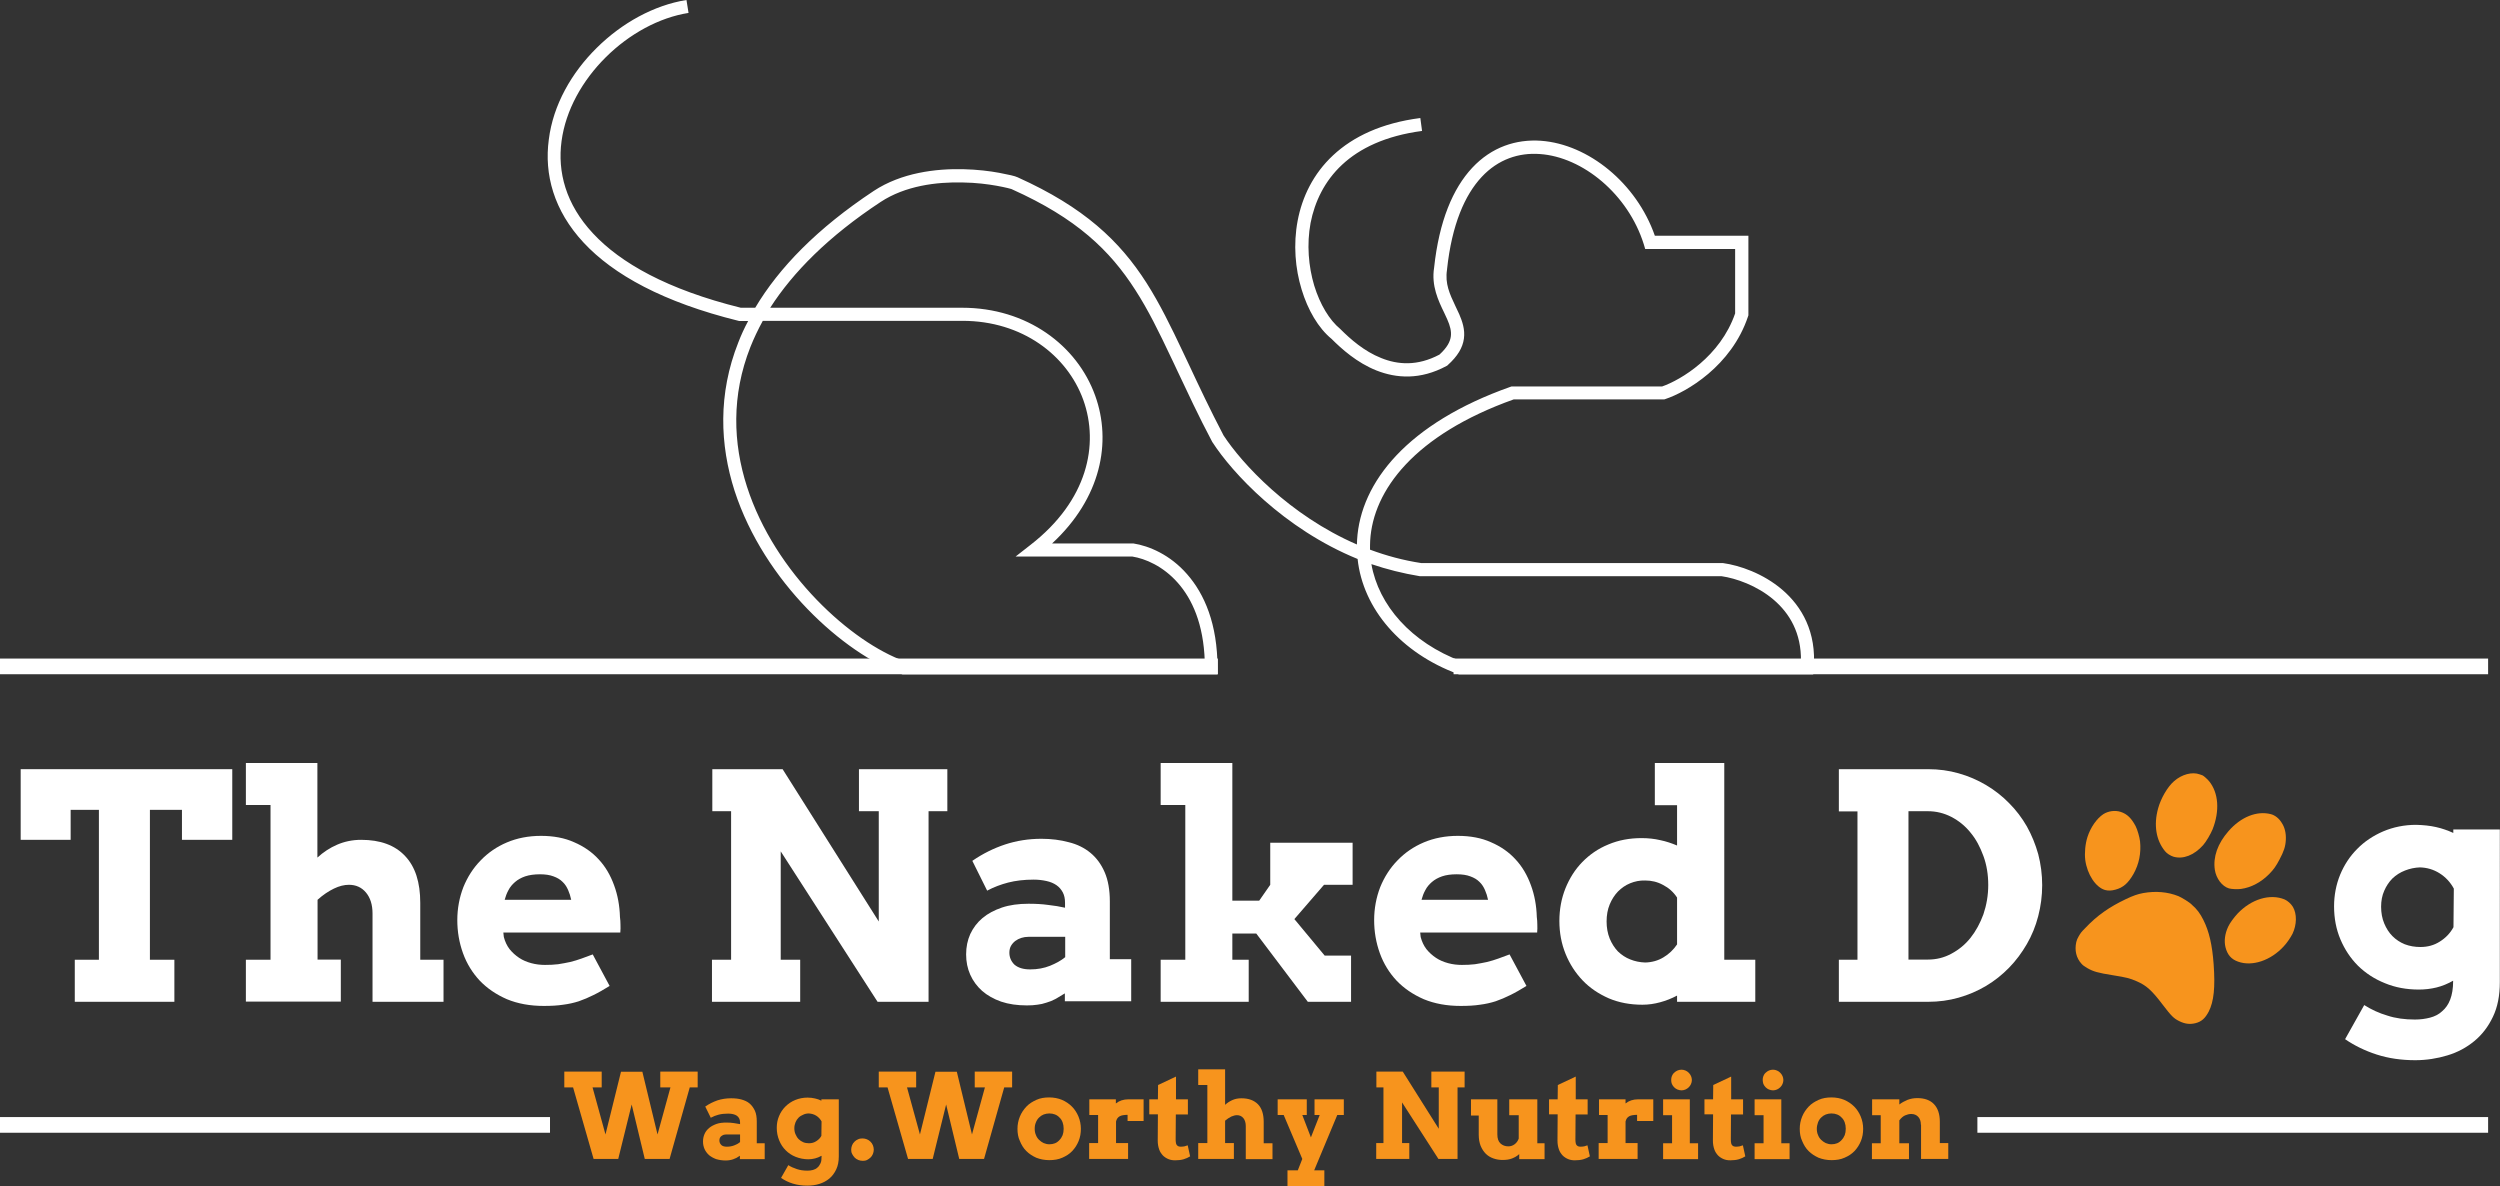
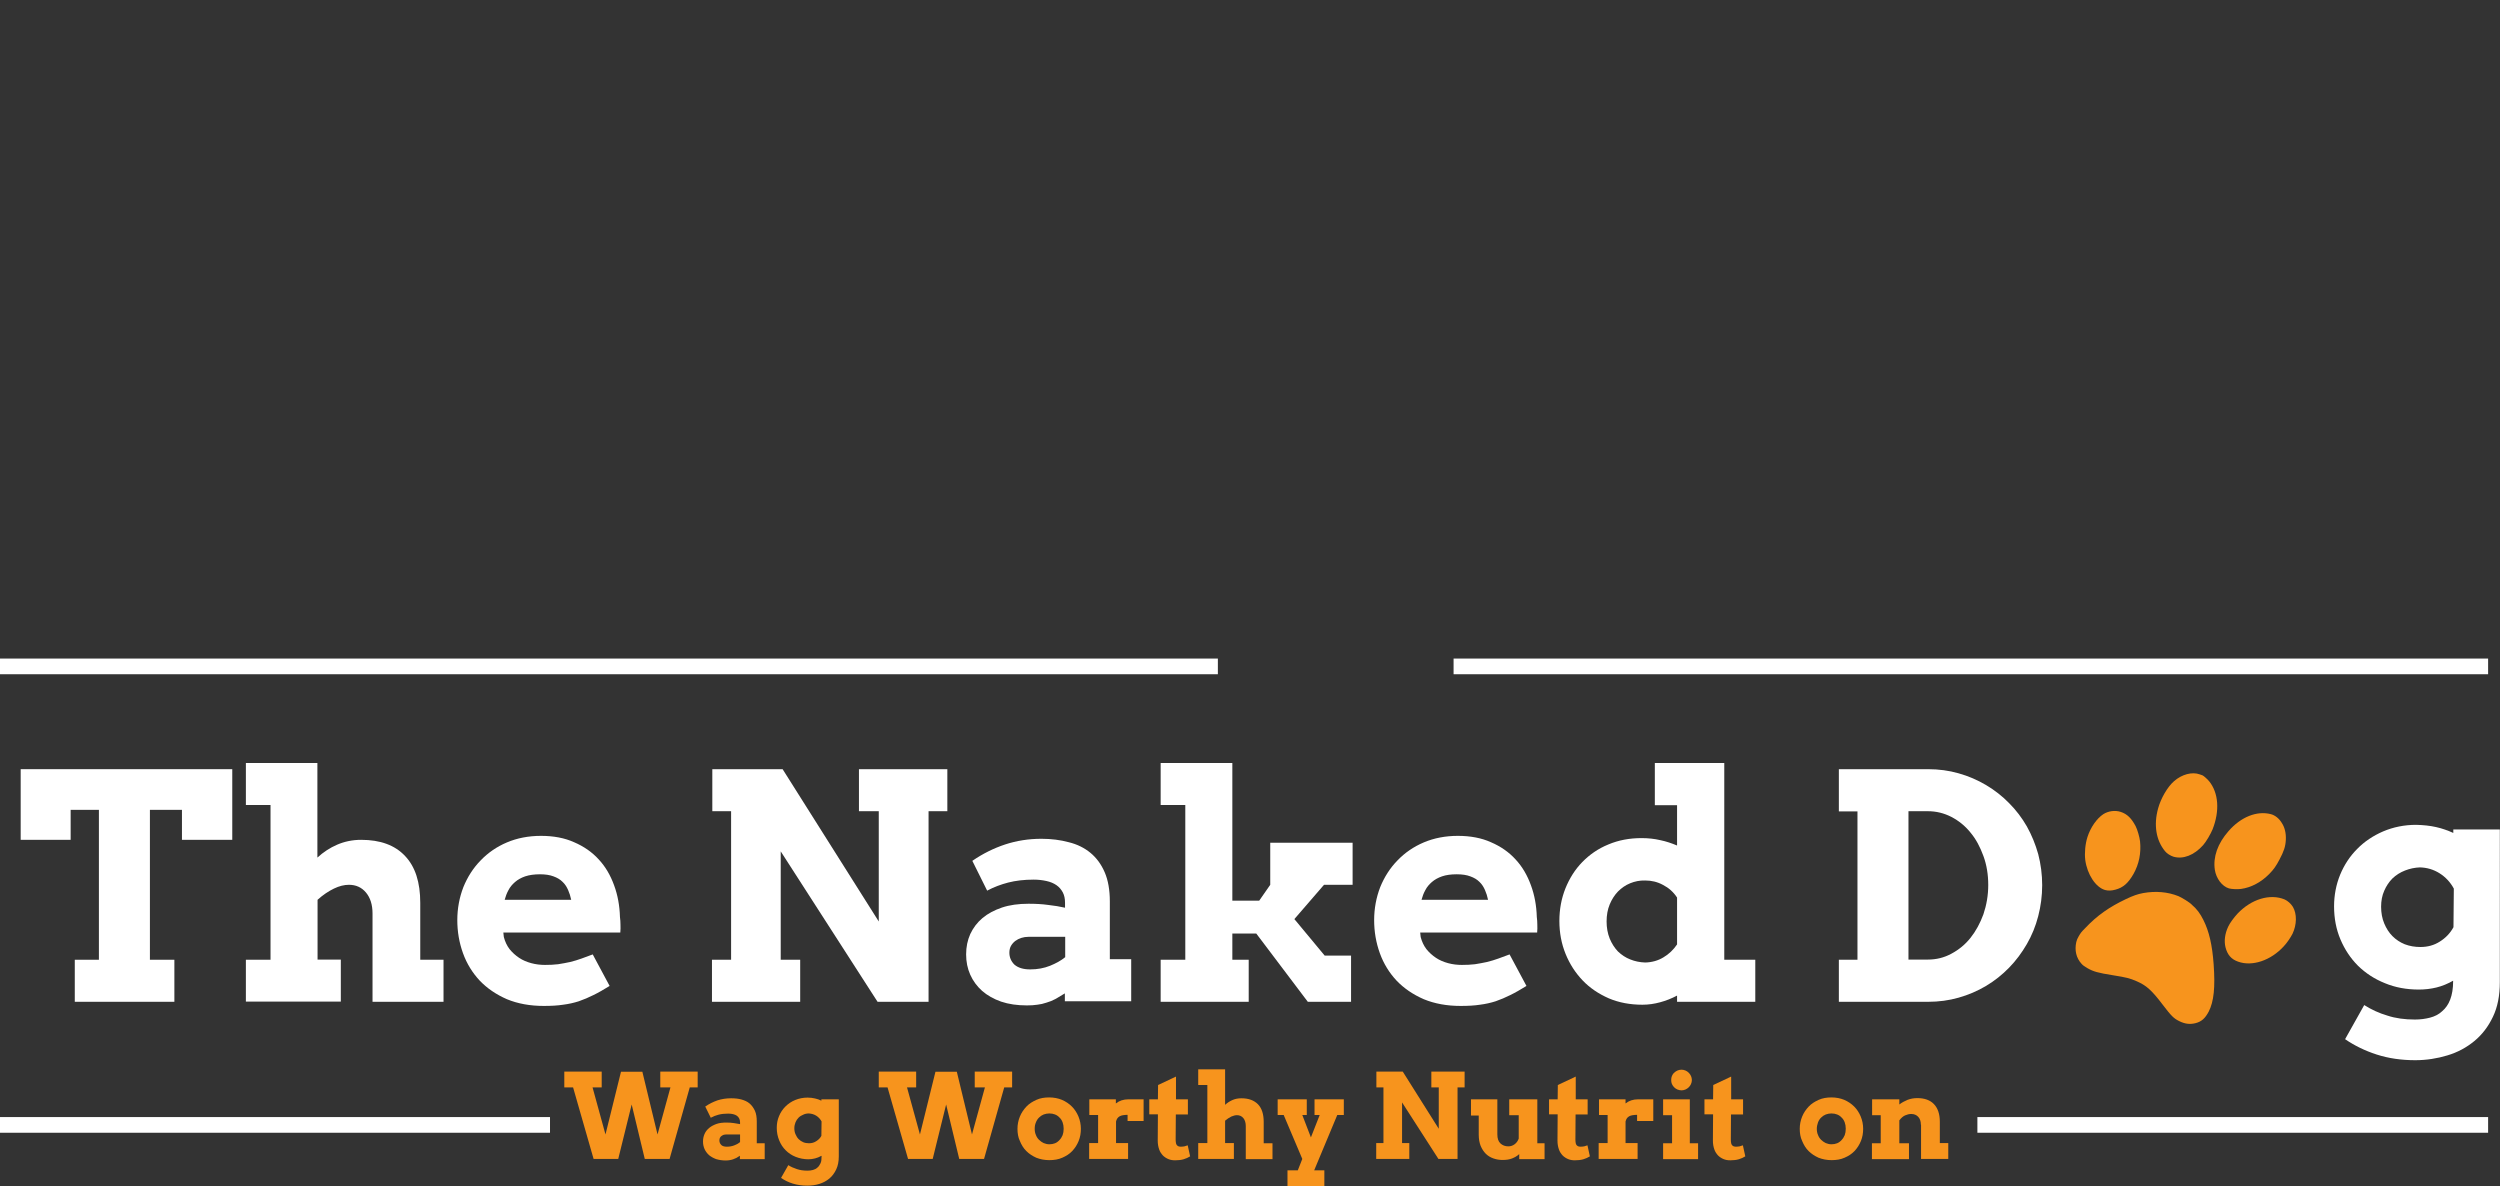
<svg xmlns="http://www.w3.org/2000/svg" version="1.1" id="Layer_1" x="0px" y="0px" viewBox="0 0 145.09 68.83" style="enable-background:new 0 0 145.09 68.83;" xml:space="preserve">
  <rect x="0" y="0" width="145.09" height="68.83" fill="#333333" stroke="none" />
  <style type="text/css">
	.st0{fill-rule:evenodd;clip-rule:evenodd;fill:#FFFFFF;}
	.st1{fill:#FFFFFF;}
	.st2{fill:#F7941D;}
</style>
-   <path class="st0" d="M79.59,32.74c0.42,2.39,2.31,4.55,5.22,5.64h19.71c0.03-1.65-0.67-2.79-1.58-3.57  c-0.97-0.83-2.2-1.25-3.03-1.37H82.43l-0.03,0C81.42,33.28,80.48,33.04,79.59,32.74z M44.27,18.62c-0.28,0.51-0.52,1.02-0.72,1.52  c-1.11,2.81-1.01,5.58-0.2,8.1c0.81,2.52,2.33,4.79,4.05,6.57c1.7,1.76,3.57,3.02,5.11,3.57h17.41c-0.07-2.18-0.74-3.62-1.56-4.55  c-0.86-0.98-1.9-1.41-2.64-1.53h-6.78l0.87-0.68c3.31-2.57,3.99-5.82,3.06-8.41c-0.94-2.6-3.55-4.59-7.01-4.59H44.27z M34.63,2.78  C36.08,1.34,37.95,0.3,39.84,0l0.12,0.75c-1.71,0.27-3.44,1.22-4.8,2.57c-1.36,1.35-2.33,3.07-2.57,4.87  c-0.24,1.78,0.24,3.66,1.83,5.36c1.59,1.71,4.3,3.25,8.57,4.31h0.84c1.38-2.32,3.6-4.61,6.88-6.78c1.61-1.06,3.61-1.3,5.21-1.26  c0.81,0.02,1.53,0.11,2.07,0.21c0.27,0.05,0.5,0.1,0.68,0.14c0.17,0.04,0.31,0.08,0.39,0.12c3.86,1.74,5.92,3.69,7.48,6.13  c0.77,1.21,1.42,2.54,2.11,4c0.12,0.24,0.23,0.49,0.35,0.74c0.59,1.26,1.23,2.62,2.01,4.11c1.06,1.62,3.81,4.63,7.74,6.33  c0-0.09,0.01-0.18,0.01-0.27c0.2-3.35,2.93-6.77,8.9-8.88l0.06-0.02h8.74c1.09-0.38,3.38-1.74,4.24-4.24v-3.74h-5.22l-0.08-0.27  c-0.91-2.91-3.55-5.07-6.03-5.24c-1.22-0.09-2.42,0.3-3.38,1.33c-0.97,1.04-1.73,2.75-2.01,5.36l0,0.01l0,0.01  c-0.13,0.81,0.16,1.42,0.48,2.1c0.08,0.16,0.15,0.32,0.23,0.49c0.18,0.42,0.34,0.89,0.27,1.41c-0.07,0.53-0.37,1.03-0.94,1.54  l-0.03,0.03l-0.04,0.02c-1.52,0.82-2.91,0.72-4.07,0.26c-1.13-0.45-2.02-1.25-2.6-1.83c-0.77-0.63-1.38-1.68-1.74-2.87  c-0.37-1.21-0.49-2.61-0.23-3.99c0.26-1.37,0.9-2.72,2.06-3.8c1.16-1.08,2.81-1.87,5.06-2.16l0.1,0.75  c-2.12,0.28-3.62,1.01-4.64,1.96c-1.02,0.95-1.59,2.15-1.83,3.38c-0.23,1.24-0.12,2.52,0.21,3.63c0.34,1.11,0.89,2.01,1.51,2.52  l0.01,0.01l0.01,0.01c0.56,0.56,1.37,1.28,2.36,1.67c0.96,0.39,2.1,0.48,3.38-0.2c0.46-0.42,0.62-0.76,0.66-1.05  c0.04-0.3-0.04-0.62-0.21-1c-0.05-0.12-0.12-0.25-0.18-0.39c-0.33-0.68-0.75-1.55-0.58-2.61c0.29-2.7,1.09-4.59,2.21-5.79  c1.13-1.21,2.55-1.67,3.99-1.57c2.76,0.2,5.55,2.47,6.61,5.51h5.43v4.62l-0.02,0.06c-0.96,2.89-3.59,4.4-4.8,4.8l-0.06,0.02h-8.74  c-5.77,2.06-8.16,5.28-8.33,8.19c-0.01,0.18-0.01,0.35-0.01,0.53c0.94,0.35,1.93,0.62,2.98,0.78h17.48l0.03,0  c0.94,0.13,2.32,0.59,3.44,1.55c1.13,0.97,1.99,2.45,1.82,4.56l-0.03,0.35H84.68l-0.06-0.02c-3.31-1.22-5.52-3.78-5.83-6.68  c-4.29-1.75-7.29-5.02-8.42-6.77l-0.01-0.01l-0.01-0.02c-0.8-1.51-1.44-2.89-2.04-4.16c-0.12-0.25-0.23-0.5-0.35-0.74  c-0.69-1.46-1.32-2.75-2.07-3.91c-1.48-2.31-3.41-4.16-7.15-5.84c0,0-0.01,0-0.02-0.01c-0.01,0-0.03-0.01-0.06-0.02  c-0.05-0.01-0.11-0.03-0.19-0.05c-0.16-0.04-0.37-0.08-0.63-0.13c-0.51-0.09-1.19-0.18-1.96-0.19c-1.53-0.04-3.34,0.19-4.77,1.13  c-3.02,1.99-5.08,4.07-6.41,6.14h11.14c3.76,0,6.67,2.18,7.72,5.1c0.97,2.69,0.35,5.94-2.5,8.58h4.69l0.03,0  c0.9,0.14,2.13,0.65,3.12,1.79c1,1.14,1.76,2.88,1.76,5.43v0.38H52.38l-0.06-0.02c-1.69-0.59-3.68-1.94-5.46-3.78  c-1.78-1.84-3.37-4.21-4.23-6.86c-0.85-2.66-0.97-5.61,0.22-8.61c0.16-0.42,0.35-0.83,0.57-1.24H42.9l-0.04-0.01  c-4.37-1.08-7.26-2.68-8.99-4.54c-1.74-1.87-2.29-3.97-2.02-5.98C32.1,6.09,33.17,4.22,34.63,2.78z" />
  <rect y="38.22" class="st0" width="70.68" height="0.91" />
  <rect y="64.83" class="st0" width="31.92" height="0.91" />
  <rect x="84.36" y="38.22" class="st0" width="60.04" height="0.91" />
  <rect x="114.76" y="64.83" class="st0" width="29.64" height="0.91" />
  <polygon class="st1" points="4.34,55.7 5.74,55.7 5.74,47 4.1,47 4.1,48.74 1.2,48.74 1.2,44.64 13.48,44.64 13.48,48.74   10.56,48.74 10.56,47 8.7,47 8.7,55.7 10.12,55.7 10.12,58.14 4.34,58.14 " />
  <path class="st1" d="M14.26,44.28h4.16v5.49c0.35-0.32,0.73-0.57,1.15-0.75c0.42-0.18,0.88-0.28,1.39-0.28  c1.11,0,1.96,0.31,2.55,0.94c0.59,0.62,0.88,1.52,0.88,2.72v3.3h1.35v2.44h-4.12v-5.12c0-0.52-0.13-0.92-0.38-1.22  s-0.58-0.45-0.99-0.45c-0.27,0-0.56,0.07-0.87,0.22s-0.63,0.36-0.95,0.65v3.47h1.35v2.44h-5.51V55.7h1.43v-8.98h-1.43V44.28z" />
  <path class="st1" d="M31.34,50.74c-0.33,0-0.62,0.04-0.86,0.12c-0.23,0.08-0.43,0.19-0.59,0.33c-0.16,0.14-0.29,0.29-0.38,0.47  c-0.1,0.18-0.17,0.37-0.22,0.56h3.86c-0.04-0.2-0.1-0.39-0.18-0.57c-0.08-0.18-0.18-0.34-0.32-0.47c-0.14-0.14-0.31-0.24-0.53-0.32  C31.91,50.78,31.65,50.74,31.34,50.74z M29.21,54.1l0.03,0.28c0.07,0.27,0.18,0.5,0.33,0.7c0.16,0.2,0.35,0.37,0.56,0.51  c0.21,0.14,0.45,0.24,0.71,0.31c0.26,0.07,0.53,0.1,0.79,0.1s0.52-0.01,0.76-0.04c0.24-0.04,0.48-0.08,0.7-0.13  c0.23-0.06,0.45-0.12,0.66-0.2c0.21-0.08,0.43-0.16,0.65-0.24l0.98,1.83c-0.34,0.21-0.65,0.39-0.94,0.53  c-0.28,0.14-0.56,0.26-0.85,0.36c-0.28,0.09-0.59,0.16-0.91,0.2c-0.32,0.05-0.69,0.07-1.12,0.07c-0.8,0-1.51-0.13-2.14-0.39  c-0.62-0.27-1.15-0.63-1.58-1.08c-0.42-0.45-0.75-0.98-0.97-1.59c-0.22-0.61-0.33-1.25-0.33-1.92s0.12-1.31,0.35-1.91  c0.24-0.59,0.57-1.11,1-1.55c0.43-0.45,0.94-0.8,1.53-1.05c0.59-0.25,1.25-0.38,1.98-0.38c0.72,0,1.37,0.12,1.92,0.37  c0.56,0.24,1.04,0.57,1.43,1c0.39,0.42,0.68,0.92,0.89,1.5c0.21,0.57,0.32,1.18,0.34,1.84c0.02,0.15,0.03,0.3,0.03,0.45  c0.01,0.14,0,0.29-0.01,0.45H29.21z" />
  <polygon class="st1" points="49.85,44.64 54.98,44.64 54.98,47.08 53.89,47.08 53.89,58.14 50.93,58.14 45.31,49.41 45.31,55.7   46.44,55.7 46.44,58.14 41.32,58.14 41.32,55.7 42.43,55.7 42.43,47.08 41.34,47.08 41.34,44.64 45.42,44.64 51,53.48 51,47.08   49.85,47.08 " />
  <path class="st1" d="M59.79,56.26c0.42,0,0.8-0.07,1.15-0.21c0.34-0.14,0.64-0.3,0.88-0.5v-1.18h-2.14c-0.14,0-0.27,0.02-0.4,0.06  c-0.13,0.04-0.25,0.1-0.36,0.18c-0.1,0.08-0.18,0.17-0.25,0.29c-0.06,0.11-0.09,0.24-0.09,0.39c0,0.27,0.1,0.5,0.29,0.69  C59.09,56.17,59.39,56.26,59.79,56.26z M61.82,57.64c-0.21,0.13-0.4,0.24-0.57,0.34c-0.17,0.09-0.34,0.16-0.52,0.21  c-0.17,0.06-0.35,0.1-0.53,0.12c-0.18,0.03-0.39,0.04-0.61,0.04c-0.55,0-1.05-0.07-1.49-0.22c-0.43-0.15-0.8-0.36-1.1-0.62  c-0.3-0.27-0.53-0.58-0.69-0.94c-0.16-0.36-0.24-0.75-0.24-1.18c0-0.43,0.08-0.82,0.24-1.18c0.17-0.36,0.4-0.67,0.71-0.93  c0.31-0.26,0.69-0.46,1.13-0.61c0.45-0.15,0.96-0.22,1.54-0.22c0.42,0,0.8,0.02,1.15,0.07c0.35,0.04,0.67,0.09,0.97,0.16v-0.29  c0-0.23-0.04-0.43-0.13-0.6c-0.09-0.17-0.21-0.31-0.37-0.42c-0.16-0.11-0.35-0.19-0.58-0.24c-0.23-0.05-0.47-0.08-0.74-0.08  c-0.56,0-1.05,0.06-1.48,0.17c-0.42,0.11-0.83,0.26-1.22,0.47l-0.86-1.73c0.61-0.42,1.24-0.73,1.9-0.95  c0.67-0.22,1.37-0.33,2.11-0.33c0.58,0,1.11,0.07,1.59,0.2c0.49,0.12,0.91,0.33,1.26,0.62c0.35,0.29,0.62,0.66,0.82,1.12  c0.2,0.46,0.3,1.03,0.3,1.69v3.36h1.24v2.44h-3.85V57.64z" />
  <polygon class="st1" points="67.36,44.28 71.52,44.28 71.52,52.27 73.08,52.27 73.72,51.35 73.72,48.91 78.5,48.91 78.5,51.35   76.84,51.35 75.12,53.34 76.88,55.46 78.41,55.46 78.41,58.14 75.9,58.14 72.91,54.18 71.52,54.18 71.52,55.7 72.47,55.7   72.47,58.14 67.36,58.14 67.36,55.7 68.79,55.7 68.79,46.72 67.36,46.72 " />
  <path class="st1" d="M84.54,50.74c-0.33,0-0.62,0.04-0.85,0.12c-0.23,0.08-0.43,0.19-0.59,0.33c-0.16,0.14-0.29,0.29-0.38,0.47  c-0.1,0.18-0.17,0.37-0.22,0.56h3.86c-0.04-0.2-0.1-0.39-0.18-0.57c-0.08-0.18-0.18-0.34-0.32-0.47c-0.14-0.14-0.31-0.24-0.53-0.32  C85.12,50.78,84.86,50.74,84.54,50.74z M82.42,54.1l0.03,0.28c0.07,0.27,0.18,0.5,0.33,0.7c0.16,0.2,0.35,0.37,0.56,0.51  c0.21,0.14,0.45,0.24,0.71,0.31c0.26,0.07,0.53,0.1,0.79,0.1s0.52-0.01,0.76-0.04c0.24-0.04,0.48-0.08,0.7-0.13  c0.23-0.06,0.45-0.12,0.66-0.2c0.21-0.08,0.43-0.16,0.65-0.24l0.98,1.83c-0.34,0.21-0.65,0.39-0.94,0.53  c-0.28,0.14-0.56,0.26-0.85,0.36c-0.28,0.09-0.59,0.16-0.91,0.2c-0.32,0.05-0.69,0.07-1.12,0.07c-0.8,0-1.51-0.13-2.14-0.39  c-0.62-0.27-1.15-0.63-1.58-1.08c-0.42-0.45-0.75-0.98-0.97-1.59c-0.22-0.61-0.33-1.25-0.33-1.92s0.12-1.31,0.35-1.91  c0.24-0.59,0.57-1.11,1-1.55c0.43-0.45,0.94-0.8,1.53-1.05c0.59-0.25,1.25-0.38,1.98-0.38c0.72,0,1.37,0.12,1.92,0.37  c0.56,0.24,1.04,0.57,1.43,1c0.39,0.42,0.68,0.92,0.89,1.5c0.21,0.57,0.32,1.18,0.34,1.84c0.02,0.15,0.03,0.3,0.03,0.45  c0.01,0.14,0,0.29-0.01,0.45H82.42z" />
  <path class="st1" d="M95.48,55.86c0.39-0.01,0.75-0.11,1.06-0.3c0.32-0.19,0.58-0.44,0.79-0.75v-2.72  c-0.21-0.32-0.48-0.56-0.81-0.73c-0.33-0.18-0.67-0.26-1.04-0.26c-0.31-0.01-0.6,0.05-0.87,0.16c-0.27,0.11-0.5,0.27-0.71,0.48  c-0.2,0.21-0.36,0.46-0.48,0.75c-0.12,0.29-0.18,0.62-0.18,0.99c0,0.36,0.06,0.69,0.18,0.99c0.12,0.29,0.28,0.54,0.48,0.75  c0.21,0.2,0.45,0.36,0.71,0.46C94.88,55.79,95.17,55.85,95.48,55.86z M96.04,44.28h4.03V55.7h1.8v2.44h-4.54v-0.36  c-0.32,0.17-0.65,0.3-0.99,0.39c-0.33,0.09-0.67,0.14-1.02,0.14c-0.71,0-1.36-0.12-1.95-0.37c-0.59-0.26-1.1-0.6-1.52-1.04  c-0.42-0.44-0.75-0.95-0.99-1.54c-0.24-0.59-0.36-1.23-0.36-1.91s0.12-1.31,0.35-1.89c0.24-0.59,0.56-1.1,0.98-1.53  c0.42-0.43,0.92-0.78,1.51-1.02c0.59-0.25,1.23-0.37,1.93-0.37c0.39,0,0.75,0.04,1.09,0.12c0.34,0.07,0.66,0.18,0.97,0.31v-2.34  h-1.29V44.28z" />
  <path class="st1" d="M110.76,47.08v8.61h1.13c0.48,0,0.94-0.11,1.36-0.34c0.43-0.23,0.8-0.53,1.11-0.92  c0.31-0.39,0.56-0.85,0.75-1.37c0.18-0.53,0.28-1.1,0.28-1.7c0-0.6-0.09-1.16-0.28-1.68s-0.43-0.98-0.75-1.36  c-0.31-0.39-0.69-0.69-1.11-0.91c-0.43-0.22-0.88-0.33-1.36-0.33H110.76z M106.72,44.64h5.18c0.62,0,1.21,0.08,1.77,0.24  c0.57,0.16,1.1,0.39,1.59,0.68c0.49,0.29,0.94,0.64,1.34,1.05c0.4,0.4,0.75,0.86,1.03,1.35c0.28,0.5,0.5,1.04,0.66,1.61  c0.15,0.58,0.23,1.18,0.23,1.8c0,0.62-0.08,1.22-0.23,1.8c-0.15,0.58-0.37,1.12-0.66,1.62c-0.29,0.5-0.63,0.96-1.03,1.37  c-0.4,0.41-0.84,0.76-1.34,1.06c-0.49,0.29-1.02,0.52-1.59,0.68c-0.56,0.16-1.15,0.24-1.77,0.24h-5.18V55.7h1.08v-8.61h-1.08V44.64z  " />
  <polygon class="st2" points="38.32,62.19 40.49,62.19 40.49,63.11 40.03,63.11 38.86,67.26 37.42,67.26 36.66,64.1 35.88,67.26   34.45,67.26 33.26,63.11 32.75,63.11 32.75,62.19 34.92,62.19 34.92,63.11 34.39,63.11 35.14,65.84 36.04,62.2 37.28,62.2   38.16,65.84 38.91,63.11 38.32,63.11 " />
  <path class="st2" d="M42.19,66.55c0.16,0,0.3-0.03,0.43-0.08c0.13-0.05,0.24-0.11,0.33-0.19v-0.44h-0.8c-0.05,0-0.1,0.01-0.15,0.02  c-0.05,0.02-0.09,0.04-0.13,0.07c-0.04,0.03-0.07,0.06-0.09,0.11c-0.02,0.04-0.03,0.09-0.03,0.15c0,0.1,0.04,0.19,0.11,0.26  C41.93,66.52,42.04,66.55,42.19,66.55z M42.95,67.07c-0.08,0.05-0.15,0.09-0.21,0.13c-0.06,0.03-0.13,0.06-0.19,0.08  c-0.06,0.02-0.13,0.04-0.2,0.05c-0.07,0.01-0.14,0.02-0.23,0.02c-0.21,0-0.39-0.03-0.56-0.08c-0.16-0.06-0.3-0.14-0.41-0.23  c-0.11-0.1-0.2-0.22-0.26-0.35c-0.06-0.14-0.09-0.28-0.09-0.44c0-0.16,0.03-0.31,0.09-0.44c0.06-0.14,0.15-0.25,0.27-0.35  c0.12-0.1,0.26-0.17,0.42-0.23c0.17-0.06,0.36-0.08,0.58-0.08c0.16,0,0.3,0.01,0.43,0.03c0.13,0.02,0.25,0.04,0.36,0.06v-0.11  c0-0.09-0.02-0.16-0.05-0.22c-0.03-0.06-0.08-0.12-0.14-0.16c-0.06-0.04-0.13-0.07-0.22-0.09c-0.08-0.02-0.18-0.03-0.28-0.03  c-0.21,0-0.39,0.02-0.55,0.06c-0.16,0.04-0.31,0.1-0.46,0.18l-0.32-0.65c0.23-0.16,0.46-0.27,0.71-0.36  c0.25-0.08,0.51-0.12,0.79-0.12c0.22,0,0.42,0.02,0.6,0.07c0.18,0.05,0.34,0.12,0.47,0.23c0.13,0.11,0.23,0.25,0.31,0.42  c0.08,0.17,0.11,0.39,0.11,0.63v1.26h0.46v0.92h-1.44V67.07z" />
  <path class="st2" d="M46.95,66.35c0.16,0,0.3-0.04,0.42-0.12c0.13-0.08,0.23-0.18,0.3-0.31l0.01-0.84  c-0.08-0.14-0.18-0.25-0.31-0.33c-0.13-0.08-0.27-0.12-0.43-0.13c-0.11,0-0.22,0.02-0.32,0.07c-0.1,0.04-0.2,0.1-0.27,0.17  c-0.08,0.08-0.14,0.17-0.18,0.27c-0.04,0.1-0.07,0.22-0.07,0.34c0,0.13,0.02,0.25,0.07,0.36s0.1,0.2,0.18,0.28  c0.08,0.08,0.16,0.13,0.27,0.18C46.71,66.33,46.83,66.35,46.95,66.35z M47.67,67.08c-0.12,0.07-0.25,0.12-0.37,0.15  s-0.25,0.05-0.38,0.05c-0.27,0-0.51-0.05-0.74-0.14s-0.42-0.22-0.58-0.38c-0.16-0.16-0.29-0.35-0.38-0.58  c-0.09-0.22-0.14-0.46-0.14-0.72c0-0.24,0.04-0.47,0.13-0.68c0.09-0.22,0.21-0.4,0.37-0.56c0.16-0.16,0.35-0.29,0.57-0.38  c0.22-0.09,0.46-0.14,0.72-0.14c0.16,0,0.3,0.02,0.43,0.05c0.13,0.03,0.26,0.07,0.37,0.13V63.8h1.01v3.32  c0,0.29-0.05,0.54-0.15,0.75c-0.1,0.21-0.23,0.39-0.4,0.53c-0.17,0.14-0.36,0.24-0.58,0.31c-0.22,0.07-0.46,0.1-0.7,0.1  c-0.3,0-0.58-0.04-0.84-0.12c-0.26-0.08-0.48-0.19-0.68-0.33l0.42-0.74c0.15,0.1,0.32,0.17,0.5,0.23c0.18,0.06,0.38,0.09,0.6,0.09  c0.12,0,0.23-0.01,0.33-0.04c0.1-0.03,0.19-0.07,0.26-0.14c0.08-0.06,0.13-0.15,0.18-0.25s0.06-0.24,0.06-0.4V67.08z" />
-   <path class="st2" d="M49.4,66.72c0-0.09,0.02-0.17,0.05-0.25c0.03-0.08,0.08-0.15,0.14-0.21c0.06-0.06,0.13-0.11,0.21-0.14  c0.08-0.04,0.17-0.05,0.26-0.05c0.09,0,0.17,0.02,0.25,0.05c0.08,0.03,0.15,0.08,0.21,0.14c0.06,0.06,0.11,0.13,0.14,0.21  s0.05,0.16,0.05,0.25c0,0.09-0.02,0.17-0.05,0.25c-0.03,0.08-0.08,0.15-0.14,0.21c-0.06,0.06-0.13,0.1-0.2,0.14  c-0.08,0.04-0.16,0.05-0.25,0.05c-0.09,0-0.18-0.02-0.26-0.05c-0.08-0.03-0.15-0.08-0.21-0.14c-0.06-0.06-0.1-0.13-0.14-0.2  C49.41,66.89,49.4,66.81,49.4,66.72z" />
  <polygon class="st2" points="56.57,62.19 58.74,62.19 58.74,63.11 58.28,63.11 57.11,67.26 55.67,67.26 54.91,64.1 54.13,67.26   52.7,67.26 51.51,63.11 51,63.11 51,62.19 53.17,62.19 53.17,63.11 52.64,63.11 53.39,65.84 54.29,62.2 55.53,62.2 56.41,65.84   57.16,63.11 56.57,63.11 " />
  <path class="st2" d="M60.05,65.51c0,0.13,0.02,0.25,0.07,0.36c0.04,0.11,0.1,0.2,0.18,0.28c0.08,0.08,0.17,0.14,0.27,0.19  c0.1,0.04,0.21,0.07,0.33,0.07c0.12,0,0.23-0.02,0.33-0.06c0.1-0.04,0.19-0.11,0.26-0.19c0.08-0.08,0.13-0.17,0.18-0.28  c0.04-0.11,0.06-0.23,0.06-0.37c0-0.14-0.02-0.26-0.06-0.37s-0.1-0.21-0.18-0.28c-0.07-0.08-0.16-0.14-0.26-0.18  c-0.1-0.04-0.21-0.06-0.33-0.06c-0.12,0-0.22,0.02-0.33,0.06c-0.1,0.04-0.19,0.1-0.27,0.18c-0.08,0.08-0.14,0.17-0.18,0.28  C60.07,65.25,60.05,65.38,60.05,65.51z M59.05,65.51c0-0.25,0.05-0.49,0.14-0.71c0.09-0.22,0.22-0.41,0.38-0.58  c0.16-0.17,0.36-0.29,0.58-0.39c0.22-0.1,0.47-0.14,0.74-0.14s0.52,0.05,0.74,0.14c0.23,0.1,0.42,0.23,0.58,0.39  c0.16,0.16,0.29,0.36,0.38,0.58c0.09,0.22,0.14,0.46,0.14,0.71c0,0.25-0.04,0.49-0.13,0.71c-0.09,0.22-0.21,0.41-0.37,0.58  c-0.16,0.17-0.35,0.29-0.58,0.39c-0.22,0.1-0.48,0.14-0.75,0.14c-0.28,0-0.53-0.05-0.76-0.14c-0.22-0.1-0.42-0.23-0.58-0.39  s-0.28-0.36-0.37-0.58C59.09,66.01,59.05,65.77,59.05,65.51z" />
  <path class="st2" d="M66.38,65.06h-0.94V64.7c-0.09,0-0.17,0.01-0.25,0.02c-0.08,0.01-0.14,0.03-0.2,0.06  c-0.06,0.03-0.1,0.07-0.14,0.12c-0.04,0.05-0.06,0.12-0.08,0.19v1.25h0.7v0.92h-2.26v-0.92h0.52v-1.63h-0.51V63.8h1.54v0.24  c0.1-0.08,0.21-0.14,0.33-0.18c0.12-0.04,0.26-0.06,0.4-0.06c0.15,0,0.3,0,0.45,0s0.3,0,0.43,0V65.06z" />
  <path class="st2" d="M68.25,63.8h0.69v0.88h-0.7l-0.01,1.46c0,0.08,0.01,0.15,0.02,0.21c0.01,0.05,0.03,0.09,0.06,0.12  c0.03,0.03,0.06,0.05,0.09,0.06c0.04,0.01,0.08,0.02,0.12,0.02c0.08,0,0.16-0.01,0.22-0.02c0.06-0.02,0.13-0.04,0.19-0.06l0.14,0.64  c-0.11,0.07-0.24,0.13-0.38,0.17c-0.14,0.04-0.3,0.06-0.49,0.06c-0.14,0-0.27-0.02-0.39-0.07c-0.12-0.05-0.23-0.12-0.32-0.21  c-0.09-0.1-0.17-0.21-0.22-0.36s-0.08-0.31-0.08-0.5l0.01-1.53h-0.5V63.8h0.5l0.01-0.83l1.04-0.49L68.25,63.8z" />
  <path class="st2" d="M69.54,62.06h1.56v2.06c0.13-0.12,0.27-0.21,0.43-0.28c0.16-0.07,0.33-0.1,0.52-0.1c0.42,0,0.73,0.12,0.96,0.35  c0.22,0.23,0.33,0.57,0.33,1.02v1.24h0.51v0.92H72.3v-1.92c0-0.19-0.05-0.35-0.14-0.46s-0.22-0.17-0.37-0.17  c-0.1,0-0.21,0.03-0.33,0.08c-0.12,0.06-0.24,0.14-0.36,0.24v1.3h0.51v0.92h-2.07v-0.92h0.53v-3.37h-0.53V62.06z" />
  <polygon class="st2" points="74.15,63.8 75.84,63.8 75.84,64.71 75.58,64.71 76.08,66.01 76.59,64.71 76.29,64.71 76.29,63.8   77.99,63.8 77.99,64.71 77.61,64.71 76.27,67.92 76.86,67.92 76.86,68.83 74.72,68.83 74.72,67.92 75.32,67.92 75.58,67.26   74.5,64.71 74.15,64.71 " />
  <polygon class="st2" points="83.07,62.19 85,62.19 85,63.11 84.59,63.11 84.59,67.26 83.48,67.26 81.37,63.98 81.37,66.34   81.79,66.34 81.79,67.26 79.87,67.26 79.87,66.34 80.29,66.34 80.29,63.11 79.88,63.11 79.88,62.19 81.41,62.19 83.5,65.51   83.5,63.11 83.07,63.11 " />
-   <path class="st2" d="M87.58,63.8h1.64v2.55h0.42v0.92h-1.47v-0.29c-0.12,0.11-0.26,0.19-0.41,0.25s-0.34,0.09-0.55,0.09  c-0.19,0-0.37-0.03-0.54-0.09c-0.17-0.06-0.32-0.15-0.44-0.27c-0.12-0.12-0.22-0.27-0.3-0.46c-0.07-0.18-0.11-0.4-0.11-0.64v-1.12  h-0.45V63.8h1.53v2.04c0,0.23,0.06,0.41,0.18,0.52c0.12,0.11,0.27,0.17,0.46,0.17c0.13,0,0.25-0.04,0.36-0.12  c0.11-0.08,0.19-0.19,0.24-0.33v-1.36h-0.55V63.8z" />
+   <path class="st2" d="M87.58,63.8h1.64v2.55h0.42v0.92h-1.47v-0.29c-0.12,0.11-0.26,0.19-0.41,0.25s-0.34,0.09-0.55,0.09  c-0.19,0-0.37-0.03-0.54-0.09c-0.17-0.06-0.32-0.15-0.44-0.27c-0.12-0.12-0.22-0.27-0.3-0.46c-0.07-0.18-0.11-0.4-0.11-0.64v-1.12  h-0.45V63.8h1.53v2.04c0,0.23,0.06,0.41,0.18,0.52c0.12,0.11,0.27,0.17,0.46,0.17c0.13,0,0.25-0.04,0.36-0.12  c0.11-0.08,0.19-0.19,0.24-0.33v-1.36h-0.55V63.8" />
  <path class="st2" d="M91.45,63.8h0.69v0.88h-0.7l-0.01,1.46c0,0.08,0.01,0.15,0.02,0.21c0.01,0.05,0.03,0.09,0.06,0.12  c0.03,0.03,0.06,0.05,0.09,0.06c0.04,0.01,0.08,0.02,0.12,0.02c0.08,0,0.16-0.01,0.22-0.02c0.06-0.02,0.13-0.04,0.19-0.06l0.14,0.64  c-0.11,0.07-0.24,0.13-0.38,0.17c-0.14,0.04-0.3,0.06-0.49,0.06c-0.14,0-0.27-0.02-0.39-0.07c-0.12-0.05-0.23-0.12-0.32-0.21  c-0.09-0.1-0.17-0.21-0.22-0.36s-0.08-0.31-0.08-0.5l0.01-1.53h-0.5V63.8h0.5l0.01-0.83l1.04-0.49L91.45,63.8z" />
  <path class="st2" d="M95.95,65.06h-0.94V64.7c-0.09,0-0.17,0.01-0.25,0.02c-0.08,0.01-0.14,0.03-0.2,0.06  c-0.06,0.03-0.1,0.07-0.14,0.12c-0.04,0.05-0.06,0.12-0.08,0.19v1.25h0.7v0.92h-2.26v-0.92h0.52v-1.63H92.8V63.8h1.54v0.24  c0.1-0.08,0.21-0.14,0.33-0.18c0.12-0.04,0.26-0.06,0.4-0.06c0.15,0,0.3,0,0.45,0s0.3,0,0.43,0V65.06z" />
  <path class="st2" d="M96.99,62.68c0-0.08,0.01-0.16,0.04-0.23c0.03-0.07,0.07-0.14,0.13-0.19c0.05-0.05,0.12-0.1,0.19-0.13  c0.07-0.03,0.15-0.05,0.24-0.05c0.08,0,0.16,0.02,0.23,0.05c0.07,0.03,0.13,0.07,0.19,0.13c0.05,0.05,0.1,0.12,0.13,0.19  c0.03,0.07,0.05,0.15,0.05,0.23c0,0.08-0.02,0.16-0.05,0.23c-0.03,0.07-0.07,0.13-0.13,0.19c-0.05,0.05-0.12,0.1-0.19,0.13  c-0.07,0.03-0.15,0.05-0.23,0.05c-0.08,0-0.16-0.02-0.24-0.05c-0.07-0.03-0.13-0.07-0.19-0.13c-0.05-0.05-0.1-0.12-0.13-0.19  C97,62.84,96.99,62.76,96.99,62.68z M96.52,63.8h1.55v2.55h0.48v0.92h-2.03v-0.92h0.52v-1.63h-0.52V63.8z" />
  <path class="st2" d="M100.47,63.8h0.69v0.88h-0.7l-0.01,1.46c0,0.08,0.01,0.15,0.02,0.21c0.01,0.05,0.03,0.09,0.06,0.12  c0.03,0.03,0.06,0.05,0.09,0.06c0.04,0.01,0.08,0.02,0.12,0.02c0.08,0,0.16-0.01,0.22-0.02c0.06-0.02,0.13-0.04,0.19-0.06l0.14,0.64  c-0.11,0.07-0.24,0.13-0.38,0.17c-0.14,0.04-0.3,0.06-0.49,0.06c-0.14,0-0.27-0.02-0.39-0.07c-0.12-0.05-0.23-0.12-0.32-0.21  c-0.09-0.1-0.17-0.21-0.22-0.36s-0.08-0.31-0.08-0.5l0.01-1.53h-0.5V63.8h0.5l0.01-0.83l1.04-0.49L100.47,63.8z" />
-   <path class="st2" d="M102.3,62.68c0-0.08,0.01-0.16,0.04-0.23c0.03-0.07,0.07-0.14,0.13-0.19c0.05-0.05,0.12-0.1,0.19-0.13  c0.07-0.03,0.15-0.05,0.24-0.05c0.08,0,0.16,0.02,0.23,0.05c0.07,0.03,0.13,0.07,0.19,0.13c0.05,0.05,0.1,0.12,0.13,0.19  c0.03,0.07,0.05,0.15,0.05,0.23c0,0.08-0.02,0.16-0.05,0.23c-0.03,0.07-0.07,0.13-0.13,0.19c-0.05,0.05-0.12,0.1-0.19,0.13  c-0.07,0.03-0.15,0.05-0.23,0.05c-0.08,0-0.16-0.02-0.24-0.05c-0.07-0.03-0.13-0.07-0.19-0.13c-0.05-0.05-0.1-0.12-0.13-0.19  C102.32,62.84,102.3,62.76,102.3,62.68z M101.83,63.8h1.55v2.55h0.48v0.92h-2.03v-0.92h0.52v-1.63h-0.52V63.8z" />
  <path class="st2" d="M105.44,65.51c0,0.13,0.02,0.25,0.07,0.36c0.04,0.11,0.1,0.2,0.18,0.28c0.08,0.08,0.17,0.14,0.27,0.19  c0.1,0.04,0.21,0.07,0.33,0.07c0.12,0,0.23-0.02,0.33-0.06c0.1-0.04,0.19-0.11,0.26-0.19c0.08-0.08,0.13-0.17,0.18-0.28  c0.04-0.11,0.06-0.23,0.06-0.37c0-0.14-0.02-0.26-0.06-0.37s-0.1-0.21-0.18-0.28c-0.07-0.08-0.16-0.14-0.26-0.18  c-0.1-0.04-0.21-0.06-0.33-0.06c-0.12,0-0.22,0.02-0.33,0.06c-0.1,0.04-0.19,0.1-0.27,0.18c-0.08,0.08-0.14,0.17-0.18,0.28  C105.47,65.25,105.44,65.38,105.44,65.51z M104.45,65.51c0-0.25,0.05-0.49,0.14-0.71c0.09-0.22,0.22-0.41,0.38-0.58  c0.16-0.17,0.36-0.29,0.58-0.39c0.22-0.1,0.47-0.14,0.74-0.14s0.52,0.05,0.74,0.14c0.23,0.1,0.42,0.23,0.58,0.39  c0.16,0.16,0.29,0.36,0.38,0.58c0.09,0.22,0.14,0.46,0.14,0.71c0,0.25-0.04,0.49-0.13,0.71c-0.09,0.22-0.21,0.41-0.37,0.58  c-0.16,0.17-0.35,0.29-0.58,0.39c-0.22,0.1-0.48,0.14-0.75,0.14c-0.28,0-0.53-0.05-0.76-0.14c-0.22-0.1-0.42-0.23-0.58-0.39  s-0.28-0.36-0.37-0.58C104.49,66.01,104.45,65.77,104.45,65.51z" />
  <path class="st2" d="M111.48,65.27c0-0.19-0.05-0.34-0.15-0.45c-0.1-0.11-0.24-0.17-0.41-0.17c-0.12,0-0.23,0.03-0.35,0.08  c-0.12,0.05-0.23,0.15-0.34,0.29v1.33h0.56v0.92h-2.15v-0.92h0.51v-1.63h-0.5V63.8h1.58v0.3c0.14-0.11,0.31-0.2,0.48-0.27  c0.18-0.07,0.37-0.1,0.57-0.1c0.42,0,0.74,0.12,0.96,0.35c0.22,0.23,0.34,0.57,0.34,1.02v1.24h0.49v0.92h-1.58V65.27z" />
  <path class="st1" d="M140.47,54.96c0.42,0,0.79-0.1,1.12-0.31c0.34-0.21,0.61-0.49,0.8-0.84l0.02-2.24  c-0.2-0.37-0.48-0.67-0.83-0.89c-0.35-0.22-0.73-0.33-1.14-0.34c-0.29,0.01-0.58,0.07-0.86,0.18c-0.28,0.11-0.52,0.26-0.73,0.46  c-0.2,0.2-0.36,0.44-0.48,0.72c-0.12,0.27-0.18,0.58-0.18,0.92c0,0.36,0.06,0.68,0.18,0.97c0.12,0.29,0.28,0.54,0.48,0.74  c0.2,0.2,0.44,0.36,0.71,0.47C139.85,54.91,140.15,54.96,140.47,54.96z M142.4,56.9c-0.33,0.19-0.67,0.33-1,0.41  c-0.33,0.08-0.67,0.12-1.02,0.12c-0.71,0-1.37-0.12-1.97-0.37c-0.6-0.24-1.12-0.58-1.56-1.01c-0.43-0.43-0.77-0.94-1.02-1.53  s-0.37-1.23-0.37-1.92c0-0.65,0.12-1.26,0.35-1.83c0.24-0.58,0.57-1.08,0.99-1.5c0.42-0.43,0.93-0.77,1.51-1.02  c0.59-0.25,1.23-0.38,1.91-0.38c0.42,0.01,0.81,0.05,1.16,0.13c0.36,0.08,0.69,0.2,1,0.34v-0.2h2.7V57c0,0.78-0.13,1.45-0.4,2.01  c-0.27,0.57-0.63,1.04-1.08,1.41c-0.45,0.37-0.96,0.65-1.56,0.83c-0.59,0.18-1.22,0.28-1.87,0.28c-0.81,0-1.56-0.11-2.24-0.33  c-0.68-0.22-1.29-0.52-1.83-0.89l1.11-1.98c0.41,0.26,0.86,0.47,1.34,0.61c0.48,0.16,1.02,0.23,1.6,0.23c0.32,0,0.61-0.04,0.88-0.11  c0.27-0.07,0.51-0.19,0.7-0.37c0.2-0.17,0.36-0.39,0.47-0.68c0.11-0.29,0.17-0.64,0.17-1.08V56.9z" />
  <path class="st2" d="M131.79,47.25c-0.81-0.21-1.74,0.16-2.46,0.99c-0.63,0.72-0.9,1.5-0.79,2.24c0.08,0.51,0.42,0.96,0.82,1.08  c0.15,0.04,0.49,0.06,0.7,0.03c0.59-0.08,1.17-0.39,1.64-0.87c0.26-0.26,0.4-0.47,0.59-0.83c0.26-0.49,0.35-0.76,0.37-1.15  c0.02-0.38-0.06-0.72-0.24-0.99C132.27,47.5,132.03,47.31,131.79,47.25z" />
  <path class="st2" d="M127.66,44.94c-0.44-0.16-1.04,0-1.49,0.4c-0.38,0.33-0.76,0.99-0.92,1.57c-0.27,0.97-0.12,1.86,0.4,2.49  c0.11,0.14,0.31,0.26,0.49,0.32c0.56,0.16,1.19-0.08,1.72-0.67c0.17-0.19,0.44-0.65,0.55-0.92c0.42-1.07,0.35-2.11-0.2-2.79  c-0.09-0.11-0.31-0.31-0.38-0.34C127.8,44.99,127.73,44.96,127.66,44.94z" />
  <path class="st2" d="M132.59,52.2c-0.85-0.35-1.93-0.02-2.73,0.82c-0.22,0.24-0.45,0.55-0.55,0.77c-0.19,0.41-0.24,0.83-0.15,1.19  c0.11,0.43,0.33,0.69,0.73,0.83c0.82,0.3,1.91-0.07,2.66-0.9c0.18-0.19,0.4-0.52,0.5-0.72c0.25-0.53,0.26-1.15,0.02-1.56  C132.96,52.45,132.77,52.28,132.59,52.2z" />
  <path class="st2" d="M123.08,47.12c-0.33-0.11-0.73-0.05-1.01,0.13c-0.37,0.24-0.74,0.76-0.92,1.32c-0.13,0.4-0.18,0.94-0.13,1.34  c0.11,0.83,0.6,1.58,1.14,1.74c0.18,0.05,0.37,0.05,0.62-0.02c0.44-0.12,0.73-0.37,1.04-0.91c0.32-0.57,0.45-1.21,0.38-1.89  c-0.03-0.25-0.15-0.68-0.26-0.89C123.7,47.49,123.45,47.24,123.08,47.12z" />
  <path class="st2" d="M126.43,52.01c-0.62-0.25-1.32-0.31-2.05-0.18c-0.32,0.06-0.58,0.15-1,0.35c-0.97,0.46-1.68,0.96-2.35,1.67  c-0.24,0.24-0.28,0.3-0.38,0.47c-0.09,0.16-0.12,0.22-0.15,0.35c-0.11,0.49,0,0.93,0.3,1.26c0.09,0.1,0.15,0.14,0.33,0.25  c0.37,0.21,0.62,0.28,1.5,0.42c0.8,0.13,0.96,0.17,1.38,0.35c0.55,0.24,0.87,0.52,1.49,1.34c0.52,0.68,0.65,0.81,0.97,0.97  c0.34,0.17,0.63,0.2,0.95,0.12c0.35-0.09,0.56-0.28,0.77-0.68c0.29-0.58,0.38-1.38,0.28-2.75c-0.08-1.1-0.26-1.9-0.6-2.57  c-0.18-0.36-0.37-0.62-0.65-0.86C127.1,52.38,126.62,52.09,126.43,52.01z" />
</svg>